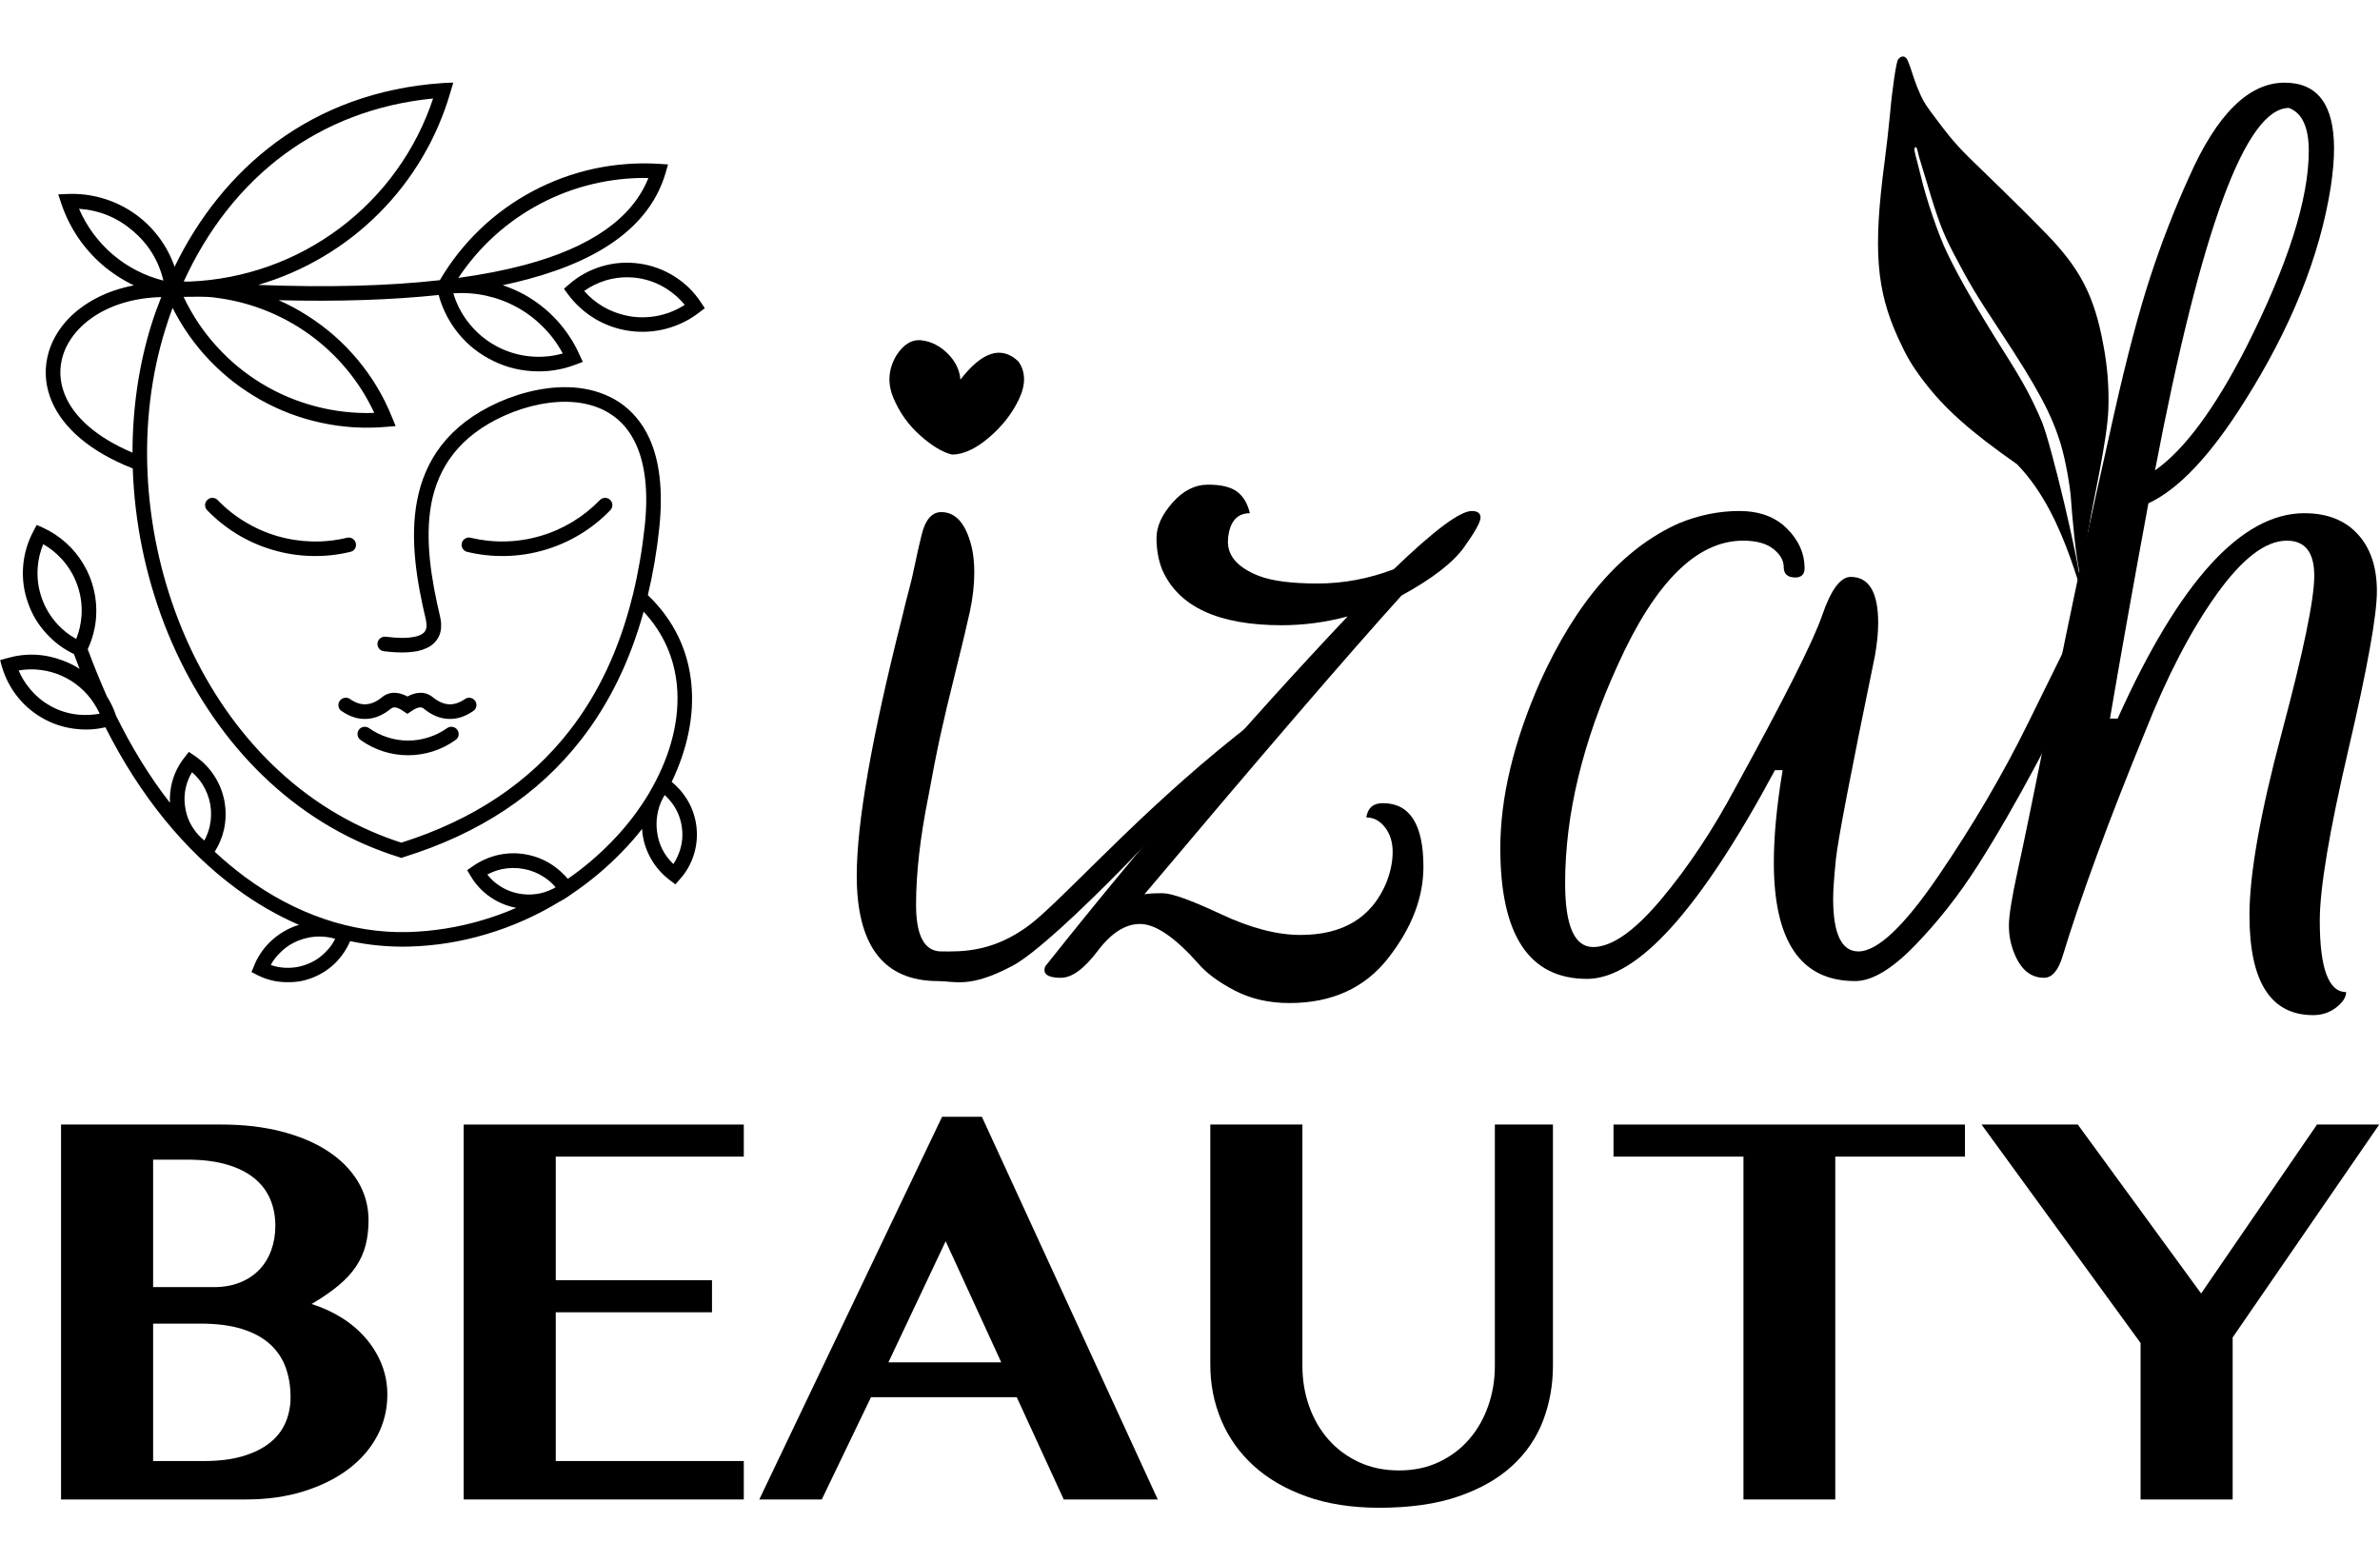
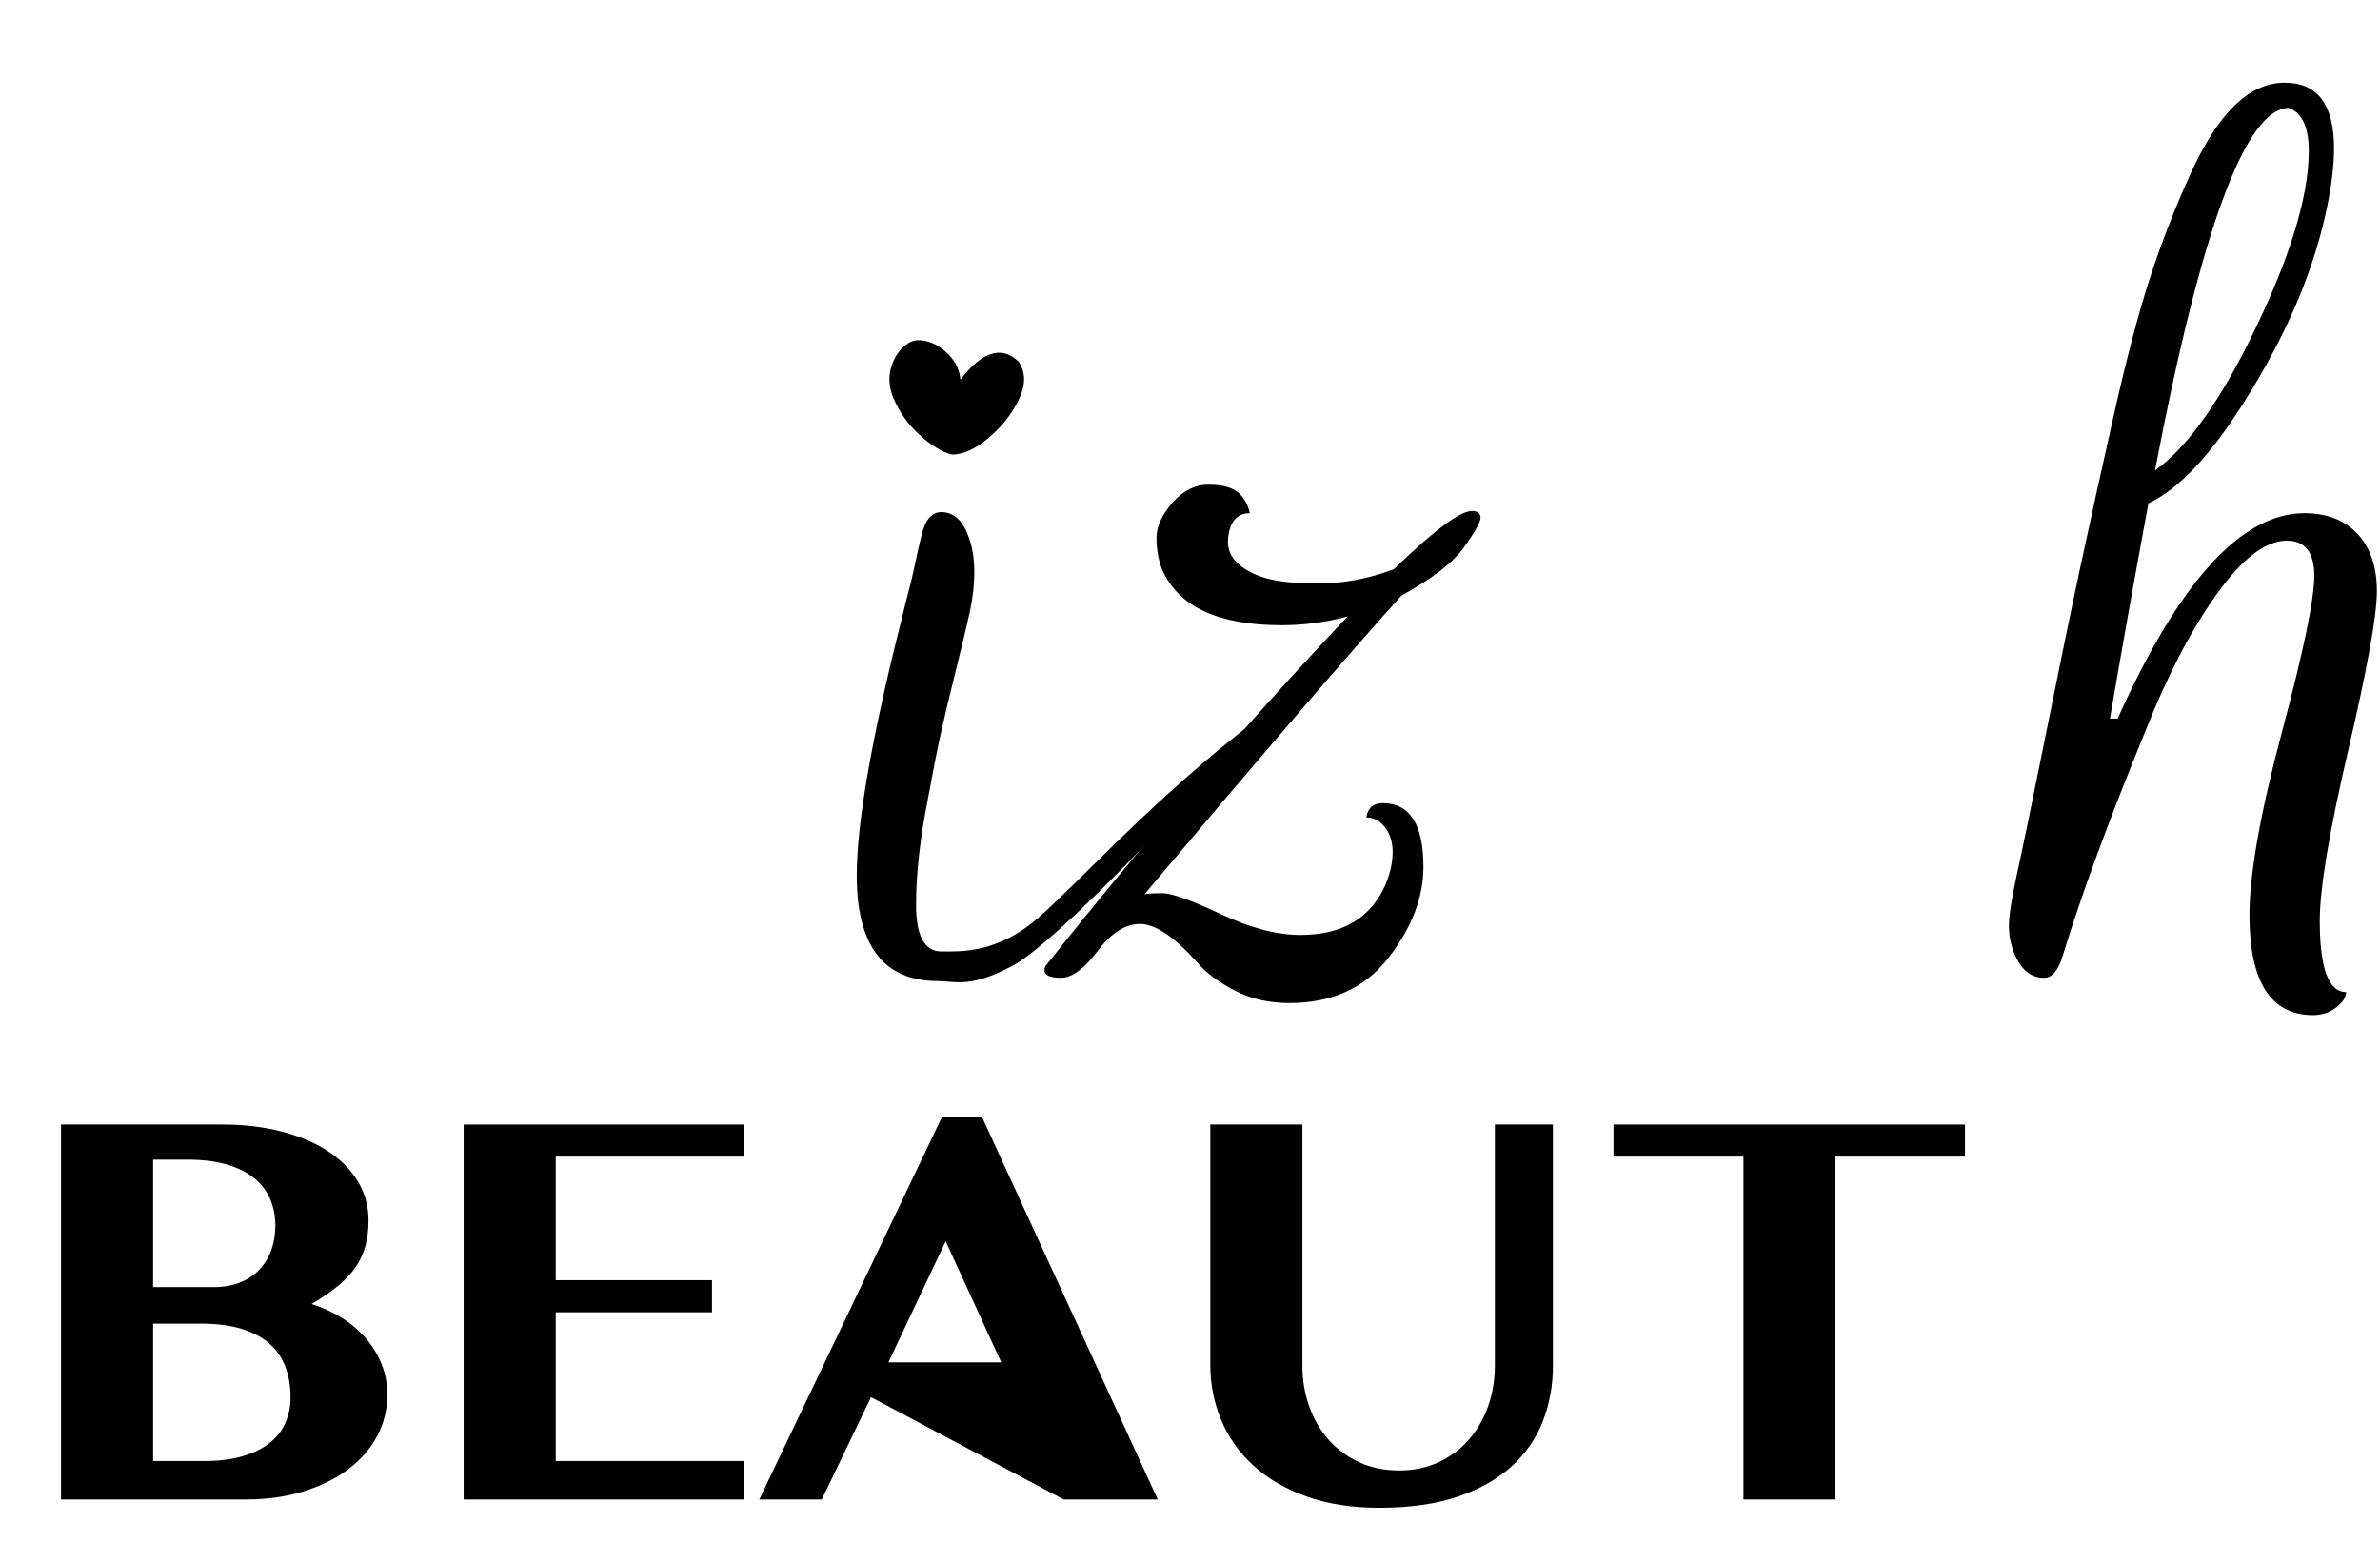
<svg xmlns="http://www.w3.org/2000/svg" xmlns:xlink="http://www.w3.org/1999/xlink" width="1560px" height="1011px" viewBox="0 0 1560 1011" version="1.1">
  <title>izah-beauty-logo_v2_black</title>
  <defs>
-     <polygon id="path-1" points="0 0 462 0 462 590 0 590" />
-   </defs>
+     </defs>
  <g id="Page-1" stroke="none" stroke-width="1" fill="none" fill-rule="evenodd">
    <g id="Artboard" transform="translate(-2560, -1007)">
      <g id="izah-beauty-logo_v2_black" transform="translate(2560, 1007.064)">
        <path d="M623.98,297.935 C617.641,296.351 610.641,292.124 602.981,285.257 C595.32,278.389 589.509,270.2 585.547,260.691 C581.585,251.182 582.245,241.937 587.528,232.956 C592.283,225.56 597.83,222.258 604.169,223.051 C610.509,223.843 616.188,226.749 621.207,231.767 C626.225,236.786 628.999,242.465 629.527,248.805 C643.791,230.314 656.47,226.352 667.564,236.918 C672.319,243.786 672.451,251.974 667.96,261.484 C663.47,270.993 656.866,279.445 648.149,286.841 C639.433,294.237 631.376,297.935 623.98,297.935 Z M617,623.655 C629.48,623.655 653.512,625.19 680.497,601.646 C707.482,578.101 755.749,523.765 822.494,472.645 C782.641,522.855 692.027,617.98 663.766,633.027 C635.505,648.074 625.88,643.095 614.84,643.095 C579.32,643.095 561.56,620.055 561.56,573.975 C561.56,539.415 571.4,483.255 591.08,405.495 C593,397.335 594.56,391.095 595.76,386.775 C596.96,382.455 598.28,376.815 599.72,369.855 C601.16,362.895 602.6,356.535 604.04,350.775 C606.44,340.695 610.76,335.655 617,335.655 C625.64,335.655 631.88,341.895 635.72,354.375 C637.64,360.135 638.6,367.095 638.6,375.255 C638.6,383.415 637.64,391.935 635.72,400.815 C633.8,409.695 630.68,422.775 626.36,440.055 C622.04,457.335 618.68,471.495 616.28,482.535 C613.88,493.575 611.24,507.015 608.36,522.855 C603.08,549.255 600.44,572.655 600.44,593.055 C600.44,613.455 605.96,623.655 617,623.655 Z" id="Shape" fill="#000000" fill-rule="nonzero" />
        <path d="M747.24,605.655 C737.64,605.655 728.4,611.535 719.52,623.295 C710.64,635.055 702.6,640.935 695.4,640.935 C688.2,640.935 684.6,639.255 684.6,635.895 C684.6,634.455 685.08,633.255 686.04,632.295 C750.84,550.695 816.6,474.615 883.32,404.055 C868.92,407.895 854.52,409.815 840.12,409.815 C798.36,409.815 772.2,397.575 761.64,373.095 C759.24,366.855 758.04,360.015 758.04,352.575 C758.04,345.135 761.52,337.455 768.48,329.535 C775.44,321.615 783.24,317.655 791.88,317.655 C800.52,317.655 806.88,319.215 810.96,322.335 C815.04,325.455 817.8,330.135 819.24,336.375 C812.04,336.375 807.48,340.455 805.56,348.615 C805.08,351.015 804.84,353.175 804.84,355.095 C804.84,364.695 811.56,372.135 825,377.415 C833.64,380.775 846.48,382.455 863.52,382.455 C880.56,382.455 897.24,379.335 913.56,373.095 C939.96,347.655 957,334.935 964.68,334.935 C968.52,334.935 970.44,336.375 970.44,339.255 C970.44,342.135 966.84,348.615 959.64,358.695 C952.44,368.775 938.76,379.335 918.6,390.375 C883.08,429.735 826.92,495.015 750.12,586.215 C752.04,585.735 756,585.495 762,585.495 C768,585.495 780.72,590.055 800.16,599.175 C819.6,608.295 837,612.855 852.36,612.855 C880.2,612.855 898.92,601.575 908.52,579.015 C911.4,571.815 912.84,564.975 912.84,558.495 C912.84,552.015 911.16,546.615 907.8,542.295 C904.44,537.975 900.36,535.815 895.56,535.815 C896.52,529.575 900.12,526.455 906.36,526.455 C924.12,526.455 933,540.375 933,568.215 C933,588.375 925.32,608.295 909.96,627.975 C894.6,647.655 873,657.495 845.16,657.495 C831.72,657.495 819.72,654.735 809.16,649.215 C798.6,643.695 790.68,637.815 785.4,631.575 C770.04,614.295 757.32,605.655 747.24,605.655 Z" id="Path" fill="#000000" fill-rule="nonzero" />
-         <path d="M1040.28,641.655 C1002.36,641.655 983.4,613.095 983.4,555.975 C983.4,522.855 992.04,486.615 1009.32,447.255 C1033.32,393.975 1063.8,359.175 1100.76,342.855 C1113.72,337.575 1126.8,334.935 1140,334.935 C1153.2,334.935 1163.64,338.775 1171.32,346.455 C1179,354.135 1182.84,362.775 1182.84,372.375 C1182.84,376.695 1180.56,378.735 1176,378.495 C1171.44,378.255 1169.16,375.975 1169.16,371.655 C1169.16,367.335 1166.88,363.375 1162.32,359.775 C1157.76,356.175 1151.16,354.375 1142.52,354.375 C1112.28,354.375 1084.92,381.495 1060.44,435.735 C1037.4,486.135 1025.88,533.895 1025.88,579.015 C1025.88,606.855 1032,620.775 1044.24,620.775 C1056.48,620.775 1071.36,610.335 1088.88,589.455 C1106.4,568.575 1122.6,544.215 1137.48,516.375 C1169.64,457.815 1188.6,420.135 1194.36,403.335 C1200.12,386.535 1206.36,378.135 1213.08,378.135 C1225.08,378.135 1231.08,388.215 1231.08,408.375 C1231.08,414.615 1230.36,421.815 1228.92,429.975 C1213.08,506.775 1204.56,551.175 1203.36,563.175 C1202.16,575.175 1201.56,583.815 1201.56,589.095 C1201.56,612.135 1207.08,623.655 1218.12,623.655 C1230.6,623.655 1248.12,607.095 1270.68,573.975 C1293.24,540.855 1312.68,507.735 1329,474.615 L1353.48,424.935 L1372.92,424.935 C1370.04,430.695 1366.32,438.495 1361.76,448.335 C1357.2,458.175 1348.2,475.695 1334.76,500.895 C1321.32,526.095 1308.48,548.295 1296.24,567.495 C1284,586.695 1270.32,604.095 1255.2,619.695 C1240.08,635.295 1227,643.095 1215.96,643.095 C1180.44,643.095 1162.68,617.175 1162.68,565.335 C1162.68,548.055 1164.6,527.895 1168.44,504.855 L1163.4,504.855 C1114.44,596.055 1073.4,641.655 1040.28,641.655 Z" id="Path" fill="#000000" fill-rule="nonzero" />
        <path d="M1497.48,54.135 C1519.08,54.135 1529.88,68.535 1529.88,97.335 C1529.88,104.535 1529.16,112.935 1527.72,122.535 C1520.52,168.135 1501.56,215.175 1470.84,263.655 C1448.76,298.695 1427.88,320.775 1408.2,329.895 C1398.6,381.735 1390.2,428.775 1383,471.015 L1388.04,471.015 C1428.36,381.255 1469.16,336.375 1510.44,336.375 C1525.32,336.375 1536.96,340.935 1545.36,350.055 C1553.76,359.175 1557.96,371.655 1557.96,387.495 C1557.96,403.335 1551.72,438.015 1539.24,491.535 C1526.76,545.055 1520.52,582.375 1520.52,603.495 C1520.52,634.695 1526.28,650.295 1537.8,650.295 C1537.8,653.655 1535.64,657.015 1531.32,660.375 C1527,663.735 1521.96,665.415 1516.2,665.415 C1488.36,665.415 1474.44,643.575 1474.44,599.895 C1474.44,573.015 1481.52,533.055 1495.68,480.015 C1509.84,426.975 1516.92,392.775 1516.92,377.415 C1516.92,362.055 1510.92,354.375 1498.92,354.375 C1485,354.375 1469.64,366.135 1452.84,389.655 C1436.04,413.175 1420.44,443.175 1406.04,479.655 C1382.04,538.215 1364.04,587.175 1352.04,626.535 C1349.16,636.135 1345.08,640.935 1339.8,640.935 C1331.16,640.935 1324.68,635.655 1320.36,625.095 C1317.96,619.335 1316.76,613.215 1316.76,606.735 C1316.76,600.255 1318.68,588.255 1322.52,570.735 C1326.36,553.215 1332.72,522.375 1341.6,478.215 C1350.48,434.055 1358.04,397.455 1364.28,368.415 C1370.52,339.375 1377.72,306.735 1385.88,270.495 C1394.04,234.255 1401.84,204.735 1409.28,181.935 C1416.72,159.135 1425.24,137.175 1434.84,116.055 C1453.08,74.775 1473.96,54.135 1497.48,54.135 Z M1513.32,98.775 C1513.32,83.415 1509,74.055 1500.36,70.695 C1472.04,70.695 1442.76,149.895 1412.52,308.295 C1431.72,294.855 1451.64,267.975 1472.28,227.655 C1499.64,173.415 1513.32,130.455 1513.32,98.775 Z" id="Shape" fill="#000000" fill-rule="nonzero" />
        <g id="Leaf" transform="translate(1311.822, 218.938) scale(-1, 1) rotate(25) translate(-1311.822, -218.938)translate(1210.183, 24.761)" fill="#000000" fill-rule="nonzero">
-           <path d="M131.805,329.755 C122.853,320.626 88.223,291.893 74.993,275.379 C66.204,264.464 58.724,252.708 52.553,240.113 C38.06,211.284 34.601,191.412 38.481,159.971 C40.164,146.489 43.483,123.445 46.662,103.572 C50.449,79.875 50.917,74.977 50.917,57.903 C50.963,44.982 50.823,42.976 49.701,37.471 C48.813,33.366 47.691,29.308 46.335,25.296 C42.595,14.567 42.127,12.561 42.876,11.021 C43.577,9.575 45.12,9.062 47.317,9.622 C49.14,10.042 62.604,23.337 72.936,34.859 C77.798,40.223 87.849,50.859 95.329,58.463 C135.348,99.187 149.7,121.672 157.227,155.492 C160.125,168.647 160.873,175.225 160.873,187.587 C160.873,210.444 156.385,232.929 144.791,268.522 C138.619,316.989 167.842,369.529 166.206,378.952 L161.313,360.36 L159.443,357.468 C150.56,343.613 119.172,271.927 115.011,256.02 C111.225,240.906 109.214,228.218 107.578,208.159 C104.586,171.866 101.734,148.728 97.947,129.975 C95.423,117.24 87.569,93.403 81.445,79.642 C80.556,77.636 78.873,73.577 77.705,70.732 C74.993,63.921 74.198,62.428 73.263,62.428 C72.188,62.428 72.281,63.314 73.731,66.393 C74.432,67.886 75.274,70.032 75.648,71.198 C76.022,72.364 78.453,78.895 80.977,85.753 C89.766,109.217 92.244,117.753 94.768,132.728 C98.415,154.793 99.35,163.236 101.173,192.671 C103.978,237.174 106.97,256.3 114.217,275.846 C117.723,285.269 125.717,301.223 130.813,308.826 C135.254,315.497 151.819,342.169 154.778,350.168 C157.713,358.102 134.657,331.341 131.805,329.755 Z" id="Path" transform="translate(101.638, 194.176) rotate(12) translate(-101.638, -194.176)" />
-         </g>
+           </g>
        <g id="Face" transform="translate(0, 53.935)">
          <mask id="mask-2" fill="white">
            <use xlink:href="#path-1" />
          </mask>
          <g id="Path" />
-           <path d="M393.2,273.831 C394.105,272.895 395.22,272.412 396.547,272.382 C397.843,272.352 398.989,272.804 399.924,273.71 C400.888,274.616 401.371,275.733 401.401,277.031 C401.431,278.329 400.979,279.477 400.074,280.413 C394.135,286.602 387.502,291.915 380.146,296.353 C372.79,300.791 365.011,304.203 356.781,306.588 C348.52,309.003 340.108,310.301 331.546,310.483 C322.954,310.694 314.482,309.788 306.131,307.765 C304.895,307.433 303.93,306.739 303.267,305.622 C302.573,304.505 302.392,303.327 302.694,302.059 C302.995,300.791 303.689,299.825 304.804,299.131 C305.89,298.436 307.096,298.225 308.362,298.527 C315.899,300.308 323.527,301.123 331.275,300.942 C339.023,300.761 346.621,299.584 354.067,297.41 C361.514,295.266 368.539,292.157 375.171,288.172 C381.804,284.156 387.804,279.386 393.2,273.831 Z M40.46,312.475 C36.932,308.611 32.892,305.35 28.34,302.754 C26.32,307.614 25.114,312.656 24.722,317.91 C24.209,324.763 25.054,331.435 27.315,337.926 C29.576,344.417 33.043,350.184 37.716,355.256 C41.244,359.15 45.344,362.35 49.957,364.886 C51.886,360.026 53.062,354.954 53.424,349.731 C53.906,342.908 53.002,336.266 50.771,329.805 C48.509,323.314 45.072,317.547 40.46,312.475 Z M435.68,467.203 C435.409,467.747 435.137,468.018 435.047,468.29 C434.926,468.471 434.655,468.954 434.293,469.679 C432.605,472.909 431.489,476.351 430.886,479.974 C430.253,483.567 430.163,487.159 430.615,490.782 C431.58,499.296 435.168,506.512 441.378,512.429 C443.247,509.591 444.664,506.572 445.69,503.342 C447.197,498.572 447.649,493.711 446.986,488.76 C446.383,483.778 444.755,479.159 442.132,474.902 C440.323,472.034 438.182,469.468 435.68,467.203 Z M219.694,561.429 C216.498,560.493 213.242,560.01 209.926,559.98 C204.951,559.889 200.188,560.795 195.575,562.636 C190.962,564.478 186.922,567.165 183.425,570.728 C181.043,573.022 179.054,575.649 177.486,578.607 C180.652,579.725 183.938,580.328 187.314,580.449 C192.349,580.63 197.203,579.785 201.846,577.883 C206.489,576.011 210.499,573.264 213.875,569.611 C216.287,567.226 218.217,564.478 219.694,561.429 Z M133.951,497.032 C135.519,494.103 136.695,490.994 137.448,487.763 C138.534,482.963 138.654,478.102 137.81,473.241 C136.906,468.381 135.097,463.852 132.413,459.686 C130.544,456.908 128.343,454.433 125.871,452.259 C124.092,455.127 122.796,458.206 121.982,461.497 C120.776,466.328 120.625,471.219 121.56,476.11 C122.374,481.061 124.243,485.589 127.137,489.695 C129.037,492.473 131.298,494.918 133.951,497.002 L133.951,497.032 Z M390.065,155.03 C383.07,150.803 377.101,145.399 372.217,138.848 L369.654,135.285 L372.94,132.447 C379.242,126.952 386.417,122.997 394.437,120.612 C402.486,118.227 410.626,117.624 418.948,118.771 C427.238,119.918 434.957,122.726 442.042,127.194 C449.126,131.632 454.945,137.368 459.528,144.373 L462,148.056 L458.503,150.682 C452.021,155.724 444.845,159.287 436.946,161.43 C429.017,163.544 420.998,164.057 412.888,162.97 C404.747,161.853 397.12,159.196 390.065,155.03 Z M382.89,136.734 C386.387,140.75 390.457,144.101 395.009,146.848 C400.979,150.32 407.34,152.524 414.154,153.551 C420.998,154.456 427.721,154.034 434.414,152.252 C439.569,150.894 444.363,148.78 448.825,145.852 C445.388,141.686 441.408,138.153 436.856,135.285 C430.977,131.541 424.555,129.187 417.621,128.22 C410.717,127.285 403.903,127.798 397.21,129.76 C392.055,131.33 387.291,133.655 382.859,136.734 L382.89,136.734 Z M362.358,528.702 C362.991,528.31 363.655,527.977 364.197,527.676 C362.057,525.109 359.585,522.905 356.751,521.094 C352.65,518.377 348.188,516.565 343.334,515.66 C338.45,514.754 333.566,514.814 328.682,515.841 C325.456,516.595 322.351,517.743 319.426,519.313 C321.477,522 323.888,524.294 326.692,526.196 C330.792,529.034 335.315,530.906 340.199,531.812 C343.998,532.536 347.766,532.627 351.595,532.083 C355.364,531.54 358.951,530.393 362.358,528.672 L362.358,528.702 Z M61.805,407.456 C61.805,407.365 61.805,407.365 61.715,407.274 C59.122,403.229 56.016,399.666 52.338,396.526 C48.69,393.417 44.681,390.881 40.249,388.949 C35.847,387.016 31.264,385.748 26.501,385.175 C21.707,384.571 16.944,384.692 12.21,385.537 C14.019,389.764 16.371,393.658 19.325,397.191 C23.305,402.142 28.099,406.127 33.706,409.146 C39.284,412.165 45.283,413.947 51.615,414.52 C56.197,414.913 60.78,414.701 65.302,413.886 C65.121,413.554 64.971,413.162 64.85,412.799 C63.946,410.958 62.921,409.176 61.805,407.456 Z M304.774,404.255 C305.859,403.501 307.065,403.259 308.392,403.501 C309.688,403.772 310.713,404.436 311.467,405.523 C312.221,406.61 312.462,407.818 312.191,409.116 C311.949,410.384 311.286,411.411 310.171,412.135 C304.653,415.909 299.227,417.63 293.619,417.268 C288.102,416.996 282.765,414.701 277.7,410.505 C276.917,409.901 276.072,409.66 275.108,409.75 C273.661,409.931 271.791,410.656 269.771,412.135 L267.028,413.977 L264.254,412.135 C262.234,410.656 260.395,409.931 258.948,409.75 C257.983,409.66 257.139,409.901 256.355,410.505 C251.2,414.701 245.984,416.996 240.437,417.268 C234.829,417.63 229.402,415.909 223.885,412.135 C222.769,411.411 222.106,410.384 221.865,409.086 C221.624,407.788 221.895,406.61 222.649,405.523 C223.403,404.406 224.428,403.742 225.724,403.501 C227.051,403.229 228.256,403.47 229.342,404.225 C233.02,406.791 236.517,407.908 239.924,407.697 C243.361,407.516 246.828,405.976 250.325,403.138 L250.416,403.018 C253.25,400.814 256.476,399.817 259.973,400.27 C262.294,400.481 264.586,401.297 267.058,402.595 C269.56,401.297 271.852,400.481 274.143,400.27 C277.64,399.817 280.866,400.814 283.64,403.018 L283.73,403.138 C287.318,405.976 290.815,407.546 294.222,407.697 C297.508,407.908 301.096,406.822 304.774,404.255 Z M293.107,423.306 C294.162,422.581 295.338,422.309 296.634,422.521 C297.9,422.732 298.955,423.366 299.709,424.423 C300.493,425.48 300.794,426.687 300.583,427.985 C300.372,429.314 299.709,430.34 298.594,431.095 C294.071,434.356 289.157,436.831 283.821,438.552 C278.514,440.243 273.058,441.118 267.48,441.118 C261.872,441.118 256.446,440.243 251.109,438.552 C245.803,436.831 240.889,434.356 236.336,431.095 C235.251,430.34 234.618,429.284 234.407,427.985 C234.166,426.687 234.467,425.48 235.221,424.423 C236.698,422.309 239.743,421.857 241.854,423.306 C245.592,425.963 249.662,427.985 254.034,429.374 C258.405,430.793 262.867,431.487 267.48,431.487 C272.063,431.487 276.555,430.793 280.926,429.374 C285.298,427.985 289.368,425.963 293.107,423.306 Z M297.146,138.304 C299.076,144.765 302.061,150.743 306.07,156.177 C311.166,163.031 317.437,168.555 324.913,172.692 C331.637,176.375 338.782,178.639 346.41,179.515 C354.007,180.39 361.514,179.786 368.87,177.733 C365.464,171.363 361.182,165.567 356.057,160.434 C350.962,155.271 345.234,150.924 338.872,147.422 C332.511,143.92 325.758,141.414 318.673,139.844 C311.558,138.304 304.382,137.791 297.146,138.304 Z M300.433,128.19 C316.381,125.986 330.883,123.148 343.967,119.676 C387.472,108.023 414.486,89.003 425.007,62.676 C412.707,62.465 400.557,63.793 388.588,66.631 C376.619,69.469 365.192,73.756 354.309,79.492 C343.395,85.229 333.415,92.203 324.28,100.445 C315.175,108.687 307.216,117.956 300.433,128.19 Z M86.859,242.704 C86.859,214.083 90.899,185.643 99.159,159.015 C101.089,152.886 103.32,146.727 105.702,140.75 C82.366,141.323 63.674,149.384 52.157,161.219 C46.097,167.469 41.967,174.714 40.399,182.353 C38.741,189.961 39.495,198.022 42.992,205.932 C48.962,219.518 63.011,232.62 86.829,242.734 L86.859,242.704 Z M107.088,129.941 C103.983,116.869 97.29,106 87.04,97.305 C76.879,88.61 65.152,83.81 51.796,82.874 C54.298,88.64 57.403,94.075 61.142,99.117 C64.88,104.189 69.131,108.778 73.925,112.853 C78.718,116.929 83.904,120.431 89.512,123.299 C95.119,126.198 100.968,128.402 107.088,129.941 Z M120.354,140.689 C123.128,146.516 126.293,152.132 129.851,157.506 C133.439,162.88 137.388,167.952 141.729,172.752 C146.041,177.552 150.684,182.021 155.658,186.157 C160.633,190.263 165.909,194.006 171.426,197.388 C176.943,200.739 182.671,203.667 188.641,206.203 C194.58,208.709 200.7,210.792 206.971,212.423 C213.212,214.083 219.574,215.231 225.995,215.955 C232.417,216.68 238.869,216.921 245.321,216.68 C240.557,206.445 234.558,196.965 227.352,188.24 C220.146,179.545 211.946,171.876 202.781,165.234 C193.585,158.623 183.727,153.279 173.175,149.173 C162.623,145.067 151.709,142.38 140.463,141.052 L140.373,140.961 C134.132,140.327 127.68,140.508 121.439,140.599 L120.354,140.689 Z M186.772,46.886 C157.799,68.171 135.609,97.305 120.444,130.575 L124.394,130.575 C133.258,130.213 142.031,129.187 150.744,127.496 C159.457,125.805 167.989,123.45 176.34,120.492 C184.691,117.503 192.771,113.91 200.58,109.714 C208.388,105.487 215.835,100.717 222.92,95.403 C230.005,90.059 236.638,84.232 242.848,77.892 C249.029,71.582 254.727,64.82 259.883,57.604 C265.068,50.419 269.651,42.871 273.691,34.991 C277.7,27.111 281.107,18.96 283.881,10.567 C245.893,14.31 213.423,27.353 186.742,46.917 L186.772,46.886 Z M114.445,120.854 C130.182,88.489 152.432,60.321 181.043,39.188 C210.77,17.36 247.28,3.321 290.242,0.453 L297.146,0 L295.217,6.521 C290.875,21.496 284.755,35.686 276.856,49.09 C268.927,62.525 259.46,74.753 248.426,85.802 C237.422,96.822 225.211,106.332 211.795,114.272 C198.349,122.243 184.149,128.402 169.165,132.779 C214.81,134.53 254.516,133.504 288.313,129.67 C291.901,123.511 295.94,117.654 300.342,112.038 C304.774,106.453 309.568,101.17 314.723,96.248 C319.879,91.297 325.336,86.738 331.124,82.572 C336.913,78.375 342.973,74.632 349.274,71.281 C355.575,67.929 362.087,65.031 368.81,62.555 C375.503,60.11 382.347,58.117 389.341,56.608 C396.306,55.098 403.361,54.102 410.506,53.559 C417.621,53.015 424.766,52.955 431.881,53.408 L437.881,53.8 L436.223,59.567 C426.485,92.324 396.517,115.45 346.319,128.945 C341.013,130.424 335.315,131.692 329.496,132.991 C334.35,134.591 338.993,136.614 343.485,139.029 C351.535,143.497 358.71,149.113 364.921,155.875 C371.162,162.668 376.136,170.246 379.905,178.669 L382.015,183.258 L377.312,185.009 C367.996,188.572 358.348,189.991 348.369,189.297 C338.39,188.632 329.044,185.855 320.301,181.054 C311.527,176.284 304.171,169.854 298.292,161.793 C293.318,155 289.73,147.512 287.529,139.391 C257.169,142.591 222.227,143.799 182.641,142.803 C189.304,145.731 195.666,149.143 201.756,153.098 C214.147,160.978 225.061,170.578 234.467,181.87 C243.904,193.191 251.35,205.63 256.838,219.246 L259.34,225.314 L252.888,225.858 C245.803,226.461 238.718,226.522 231.633,226.099 C224.578,225.646 217.554,224.68 210.619,223.171 C203.685,221.691 196.902,219.699 190.239,217.193 C183.606,214.687 177.184,211.698 171.004,208.256 C164.823,204.784 158.914,200.89 153.307,196.573 C147.699,192.225 142.423,187.485 137.539,182.383 C132.625,177.281 128.132,171.816 124.032,166.019 C119.962,160.253 116.314,154.185 113.118,147.845 C111.4,152.434 109.802,157.113 108.355,161.913 C89.572,221.993 93.341,291.372 116.796,352.116 C140.252,412.769 183.335,464.909 243.12,490.873 C249.632,493.741 256.295,496.247 263.078,498.421 C310.08,483.537 346.832,459.082 373.302,424.996 C392.356,400.572 406.104,371.166 414.606,336.718 C414.697,336.628 414.697,336.628 414.697,336.507 C418.284,321.774 420.877,306.83 422.505,291.734 C425.188,267.974 422.716,250.252 416.988,237.511 C412.948,228.605 407.34,222.084 400.617,217.706 C393.894,213.178 386.085,210.732 377.794,209.796 C362.449,208.136 345.596,211.819 330.702,218.431 C300.614,231.986 287.288,252.758 282.765,275.854 C278.273,299.644 282.765,326.152 288.464,350.274 C289.097,352.931 289.308,355.588 289.036,358.275 C288.614,362.109 286.986,365.309 284.152,367.906 C281.65,370.2 278.273,371.77 274.022,372.766 C268.234,373.974 260.787,374.065 251.682,372.947 C250.356,372.796 249.27,372.223 248.456,371.166 C247.612,370.14 247.28,368.932 247.431,367.634 C247.612,366.305 248.215,365.249 249.24,364.434 C250.295,363.618 251.471,363.286 252.767,363.407 C260.938,364.434 267.299,364.434 271.912,363.407 C274.505,362.864 276.434,362.049 277.7,360.841 C278.726,359.905 279.268,358.637 279.57,357.158 C279.63,355.558 279.509,353.988 279.178,352.387 C273.208,327.329 268.505,299.554 273.389,274.133 C278.454,248.048 293.348,224.741 326.813,209.706 C343.123,202.46 361.695,198.414 378.789,200.256 C388.558,201.343 397.843,204.392 405.953,209.706 C414.033,215.2 420.937,222.899 425.731,233.556 C432.153,247.776 434.836,267.129 432.062,292.761 C430.525,307.373 428.022,321.834 424.646,336.145 C442.011,352.78 451.116,372.857 453.136,394.141 C455.247,415.184 450.453,437.375 440.263,458.569 C444.242,461.799 447.589,465.603 450.272,469.951 C453.588,475.385 455.669,481.272 456.453,487.582 C457.236,493.892 456.694,500.111 454.825,506.18 C452.925,512.278 449.88,517.682 445.629,522.422 L442.675,525.743 L439.177,523.086 C434.173,519.343 430.072,514.784 426.937,509.38 C423.771,503.976 421.812,498.149 421.058,491.96 C420.937,491.114 420.877,490.239 420.877,489.394 C416.867,494.556 412.556,499.477 407.973,504.157 C397.662,514.875 386.296,524.355 373.935,532.597 C372.82,533.442 371.735,534.167 370.438,534.982 C369.292,535.736 368.117,536.401 366.881,537.004 C351.806,546.213 335.827,553.338 318.914,558.38 C302.181,563.391 285.087,566.139 267.601,566.561 C254.757,566.833 242.065,565.656 229.523,562.969 C227.412,567.89 224.518,572.298 220.87,576.192 C216.468,580.811 211.313,584.314 205.404,586.729 C199.495,589.144 193.314,590.231 186.922,589.959 C180.531,589.687 174.501,588.118 168.773,585.28 L164.823,583.257 L166.512,579.211 C168.803,573.415 172.18,568.312 176.612,563.905 C181.043,559.497 186.169,556.085 191.987,553.7 C193.284,553.126 194.641,552.674 196.027,552.341 C181.345,545.941 167.567,537.971 154.724,528.4 C121.349,503.795 91.803,467.928 69.101,422.793 C63.041,424.181 56.951,424.604 50.771,423.97 C43.173,423.276 35.998,421.132 29.244,417.539 C22.521,413.947 16.702,409.176 11.879,403.259 C7.055,397.342 3.558,390.73 1.387,383.424 L0,378.744 L4.703,377.446 C17.125,373.914 29.335,374.487 41.394,379.106 C45.193,380.495 48.781,382.307 52.157,384.511 C50.951,381.401 49.685,378.11 48.479,374.789 C41.726,371.559 35.787,367.181 30.722,361.656 C25.084,355.678 20.953,348.795 18.3,341.036 C15.557,333.307 14.532,325.336 15.165,317.155 C15.828,308.973 18.119,301.274 21.978,294.059 L24.089,290.104 L28.159,291.945 C33.676,294.481 38.711,297.772 43.233,301.848 C47.756,305.894 51.554,310.543 54.66,315.766 C57.795,320.989 60.056,326.544 61.473,332.431 C62.89,338.349 63.403,344.327 63.011,350.395 C62.468,357.792 60.629,364.856 57.494,371.589 C59.333,376.631 61.353,381.673 63.373,386.714 C65.604,392.209 67.895,397.553 70.096,402.595 C71.362,404.587 72.508,406.61 73.503,408.724 C74.498,410.837 75.342,412.981 76.065,415.184 C86.467,436.348 98.345,455.55 111.4,472.306 C111.189,467.837 111.611,463.46 112.696,459.112 C114.294,452.953 117.068,447.398 121.047,442.417 L123.791,438.914 L127.469,441.39 C132.655,444.892 136.966,449.24 140.373,454.463 C143.78,459.686 146.041,465.362 147.156,471.49 C148.242,477.619 148.121,483.748 146.794,489.846 C145.619,495.009 143.569,499.87 140.735,504.368 C147.005,510.195 153.578,515.66 160.422,520.792 C193.344,545.096 230.156,557.957 267.42,557.021 C284.002,556.568 300.252,553.942 316.17,549.232 C323.738,546.998 331.124,544.311 338.36,541.141 C332.089,539.963 326.33,537.548 321.115,533.895 C315.899,530.272 311.678,525.683 308.452,520.218 L306.221,516.445 L309.839,513.908 C314.964,510.346 320.572,507.84 326.662,506.451 C332.782,505.123 338.903,505.032 345.053,506.18 C351.173,507.327 356.841,509.621 362.057,513.063 C365.856,515.629 369.232,518.648 372.187,522.151 C382.618,514.905 392.266,506.723 401.099,497.575 C410.596,487.854 418.797,477.136 425.761,465.452 L425.761,465.362 C425.912,464.999 426.274,464.426 426.756,463.611 C427.238,462.795 427.48,462.252 427.751,461.859 C439.901,439.911 445.78,416.815 443.67,395.077 C441.951,377.627 435.047,361.113 421.872,346.983 C412.978,379.257 399.321,407.244 380.93,430.853 C352.982,466.841 314.181,492.533 264.465,507.931 L263.078,508.414 L261.631,507.931 C254.064,505.576 246.617,502.798 239.351,499.658 C177.064,472.607 132.293,418.475 107.872,355.618 C95.21,322.619 88.245,288.443 87.009,253.09 C58.308,241.829 41.485,226.129 34.219,209.796 C29.877,199.954 28.973,189.961 30.993,180.451 C33.013,170.971 37.897,162.064 45.253,154.547 C55.263,144.342 69.885,136.463 87.733,133.081 C80.316,129.489 73.442,125.02 67.141,119.676 C54.539,108.687 45.555,95.282 40.188,79.492 L38.168,73.424 L44.59,73.152 C52.218,72.85 59.695,73.786 67.021,75.9 C74.317,78.013 81.13,81.213 87.431,85.5 C93.702,89.788 99.159,94.98 103.772,101.019 C108.385,107.057 111.942,113.669 114.415,120.854 L114.445,120.854 Z M135.76,280.443 C134.856,279.477 134.403,278.36 134.433,277.031 C134.464,275.733 134.976,274.616 135.911,273.71 C136.875,272.804 137.991,272.352 139.318,272.382 C140.644,272.412 141.76,272.895 142.664,273.831 C148.061,279.416 154.06,284.186 160.693,288.172 C167.326,292.187 174.35,295.266 181.797,297.44 C189.244,299.614 196.841,300.761 204.56,300.972 C212.308,301.154 219.966,300.338 227.503,298.527 C228.769,298.255 229.975,298.436 231.09,299.131 C232.206,299.825 232.899,300.822 233.201,302.09 C233.533,303.358 233.352,304.565 232.658,305.682 C231.965,306.799 230.97,307.494 229.673,307.765 C221.352,309.788 212.881,310.694 204.288,310.483 C195.726,310.301 187.314,309.003 179.084,306.588 C170.823,304.203 163.045,300.791 155.688,296.353 C148.362,291.915 141.729,286.602 135.76,280.443 Z" id="Shape" fill="#000000" mask="url(#mask-2)" />
        </g>
        <g id="BEAUTY" transform="translate(40.005, 732.072)" fill="#000000" fill-rule="nonzero">
          <path d="M0,5.075 L105.492,5.075 C119.63,5.075 132.59,6.586 144.371,9.607 C156.153,12.628 166.273,16.887 174.732,22.385 C183.191,27.883 189.776,34.499 194.489,42.233 C199.202,49.967 201.558,58.546 201.558,67.971 C201.558,73.772 200.924,79.149 199.655,84.103 C198.386,89.058 196.302,93.71 193.402,98.06 C190.501,102.41 186.665,106.579 181.892,110.567 C177.119,114.555 171.228,118.603 164.219,122.711 C171.469,125.007 178.116,128.058 184.157,131.865 C190.199,135.671 195.426,140.142 199.836,145.278 C204.247,150.413 207.691,156.093 210.168,162.316 C212.645,168.539 213.884,175.155 213.884,182.164 C213.884,191.831 211.678,200.833 207.268,209.171 C202.857,217.509 196.574,224.759 188.417,230.922 C180.26,237.085 170.472,241.948 159.053,245.513 C147.634,249.078 134.976,250.86 121.08,250.86 L0,250.86 L0,5.075 Z M60.359,111.655 L100.054,111.655 C106.458,111.655 112.168,110.658 117.183,108.664 C122.198,106.67 126.427,103.891 129.871,100.326 C133.315,96.761 135.943,92.502 137.756,87.547 C139.568,82.593 140.474,77.216 140.474,71.415 C140.474,65.011 139.326,59.15 137.031,53.833 C134.735,48.517 131.23,43.955 126.518,40.148 C121.805,36.342 115.823,33.382 108.573,31.267 C101.323,29.152 92.743,28.095 82.835,28.095 L60.359,28.095 L60.359,111.655 Z M60.359,225.665 L93.71,225.665 C103.498,225.665 111.957,224.608 119.086,222.493 C126.216,220.379 132.106,217.479 136.759,213.793 C141.411,210.107 144.855,205.697 147.09,200.561 C149.326,195.426 150.444,189.837 150.444,183.795 C150.444,176.907 149.416,170.533 147.362,164.672 C145.308,158.812 141.955,153.706 137.302,149.356 C132.65,145.006 126.548,141.622 118.995,139.206 C111.443,136.789 102.229,135.58 91.354,135.58 L60.359,135.58 L60.359,225.665 Z" id="Shape" />
          <polygon id="Path" points="447.524 5.075 447.524 26.101 324.269 26.101 324.269 107.123 426.68 107.123 426.68 128.149 324.269 128.149 324.269 225.665 447.524 225.665 447.524 250.86 263.911 250.86 263.911 5.075" />
-           <path d="M603.587,0 L718.866,250.86 L657.239,250.86 L626.425,183.795 L530.903,183.795 L498.639,250.86 L457.675,250.86 L577.486,0 L603.587,0 Z M542.322,160.956 L616.275,160.956 L579.842,81.566 L542.322,160.956 Z" id="Shape" />
+           <path d="M603.587,0 L718.866,250.86 L657.239,250.86 L530.903,183.795 L498.639,250.86 L457.675,250.86 L577.486,0 L603.587,0 Z M542.322,160.956 L616.275,160.956 L579.842,81.566 L542.322,160.956 Z" id="Shape" />
          <path d="M753.305,5.075 L813.664,5.075 L813.664,163.132 C813.664,172.557 815.144,181.439 818.105,189.776 C821.065,198.114 825.295,205.395 830.793,211.618 C836.291,217.841 842.937,222.765 850.731,226.39 C858.525,230.016 867.316,231.828 877.104,231.828 C886.65,231.828 895.29,230.016 903.024,226.39 C910.758,222.765 917.343,217.841 922.781,211.618 C928.219,205.395 932.418,198.114 935.378,189.776 C938.339,181.439 939.819,172.557 939.819,163.132 L939.819,5.075 L977.883,5.075 L977.883,163.132 C977.883,175.82 975.738,187.813 971.449,199.111 C967.159,210.41 960.422,220.288 951.238,228.747 C942.055,237.205 930.273,243.912 915.893,248.866 C901.513,253.821 884.234,256.298 864.054,256.298 C846.049,256.298 830.128,253.821 816.292,248.866 C802.456,243.912 790.886,237.175 781.582,228.656 C772.277,220.137 765.238,210.198 760.465,198.839 C755.692,187.48 753.305,175.397 753.305,162.588 L753.305,5.075 Z" id="Path" />
          <polygon id="Path" points="1247.957 5.075 1247.957 26.101 1162.947 26.101 1162.947 250.86 1102.769 250.86 1102.769 26.101 1017.579 26.101 1017.579 5.075" />
-           <polygon id="Path" points="1321.91 5.075 1402.75 115.823 1478.697 5.075 1519.48 5.075 1423.414 144.643 1423.414 250.86 1363.055 250.86 1363.055 148.268 1258.832 5.075" />
        </g>
      </g>
    </g>
  </g>
</svg>